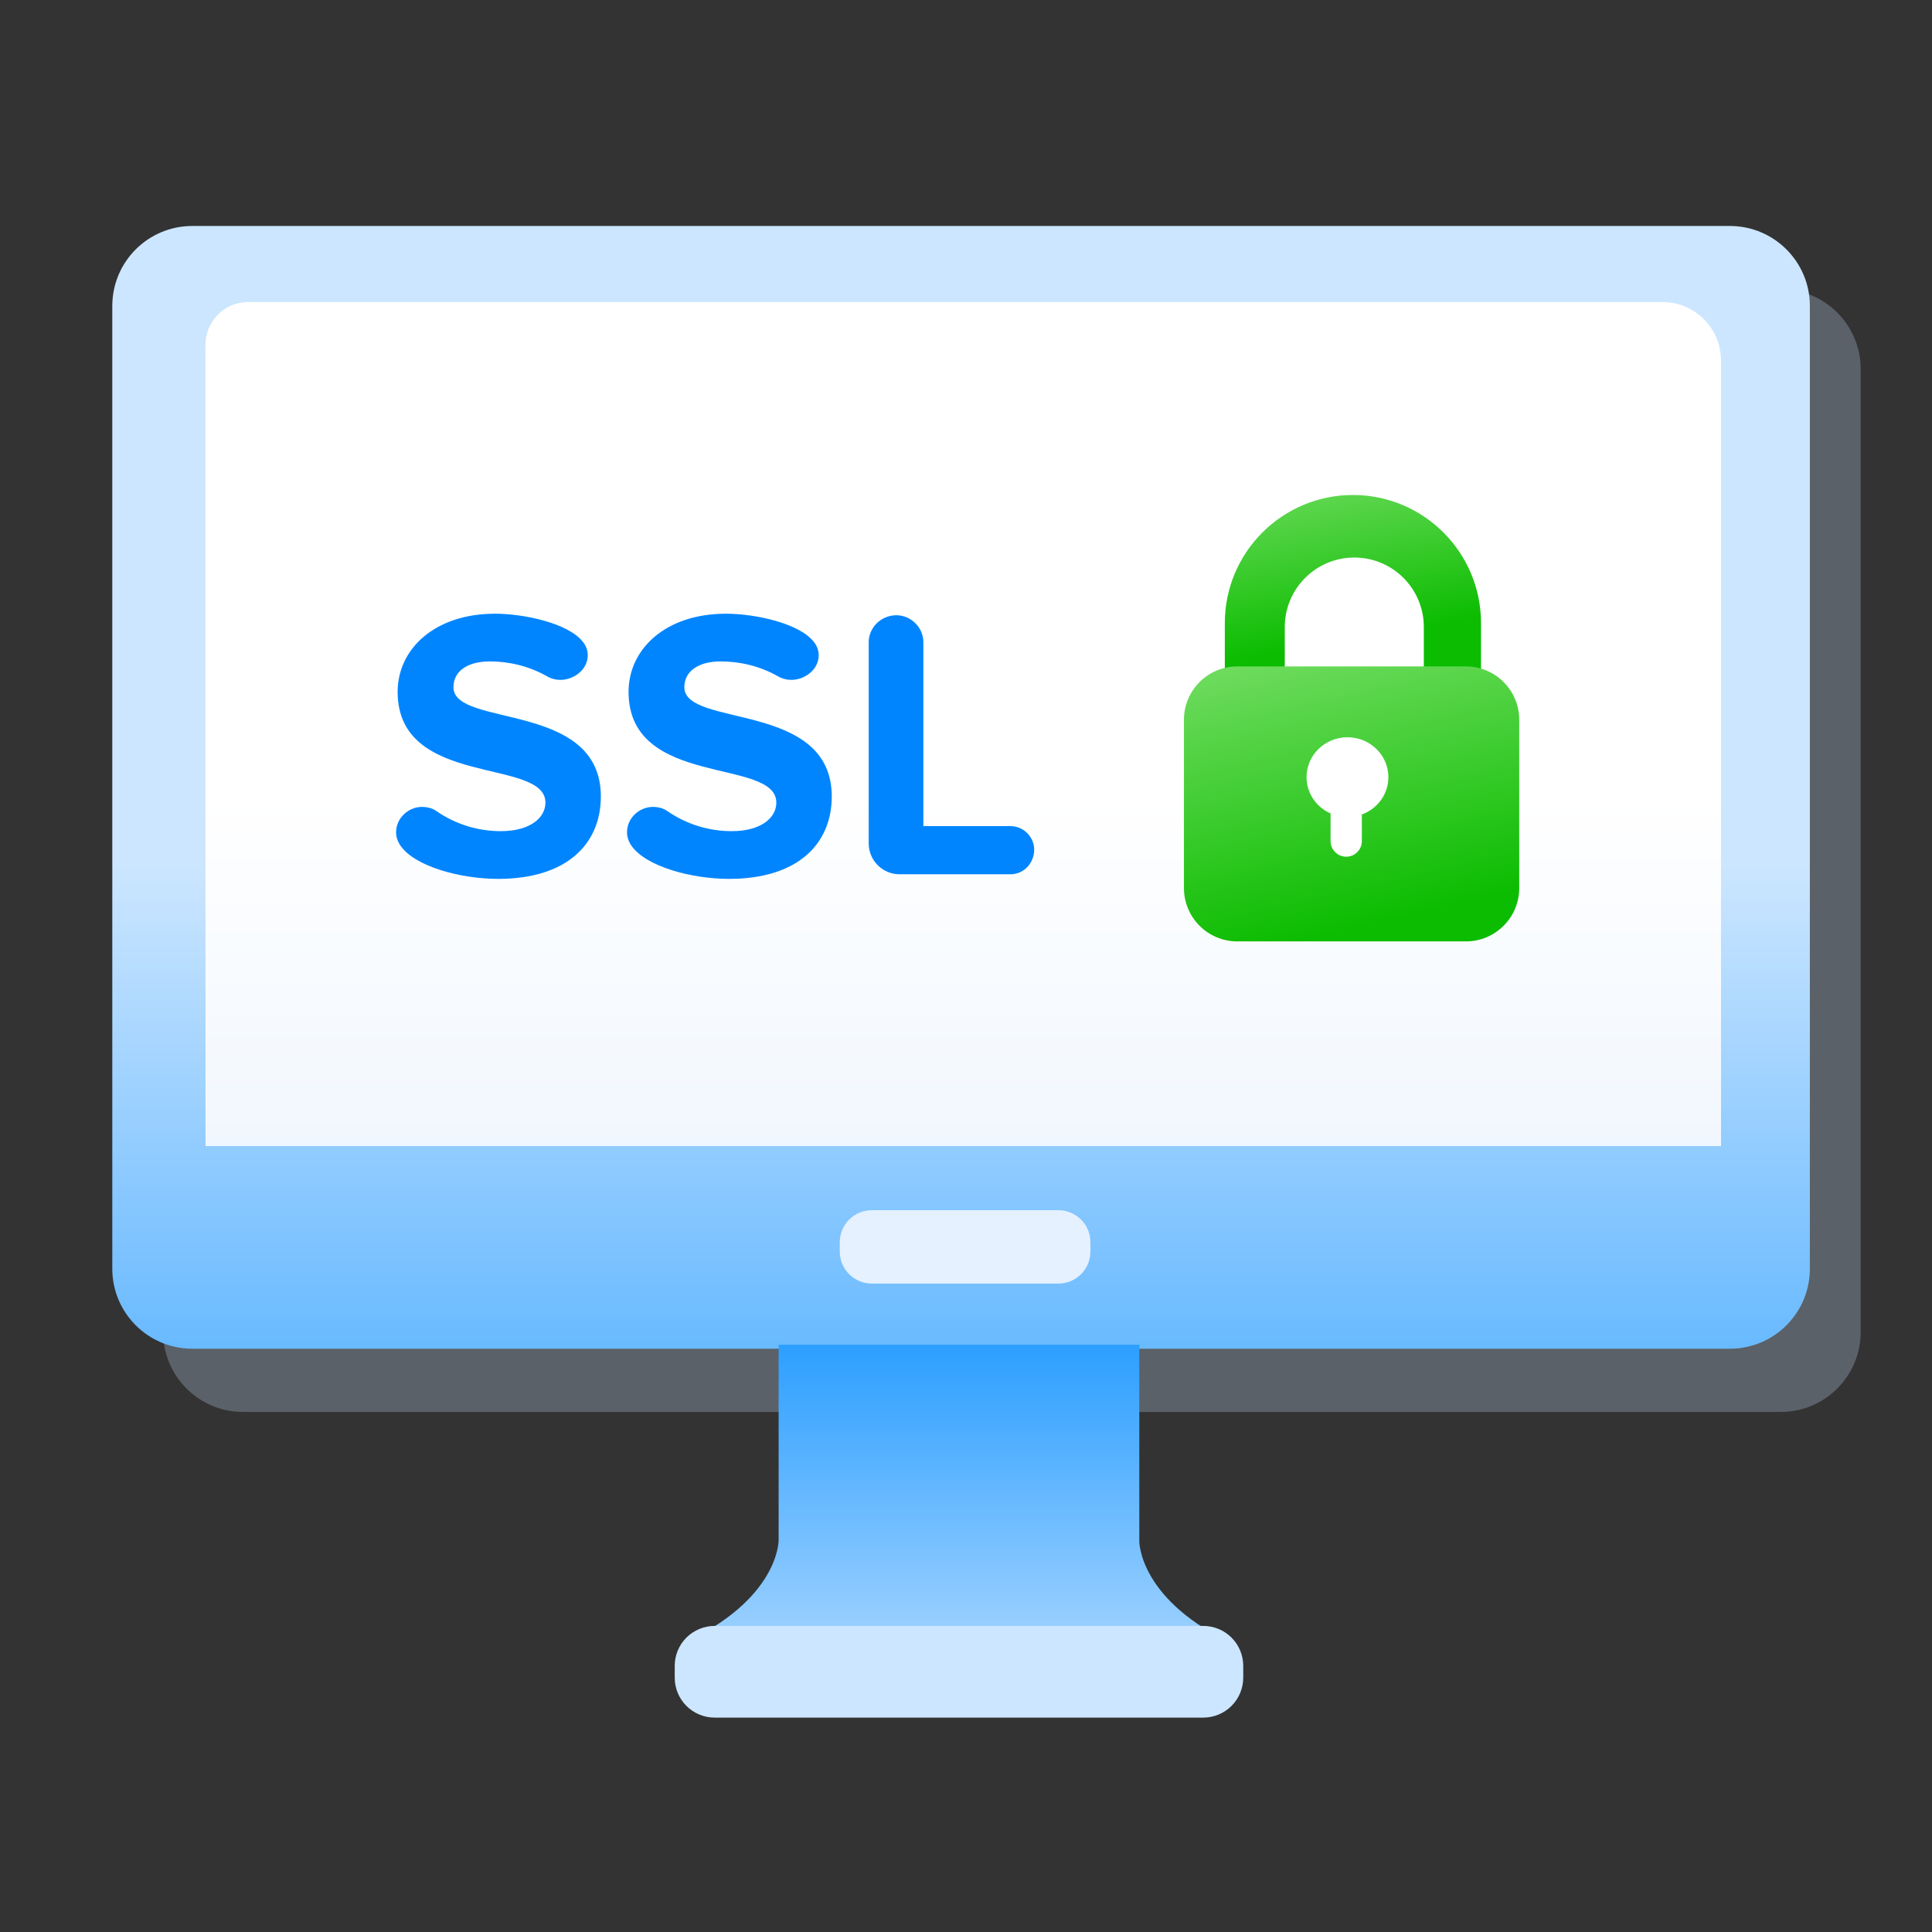
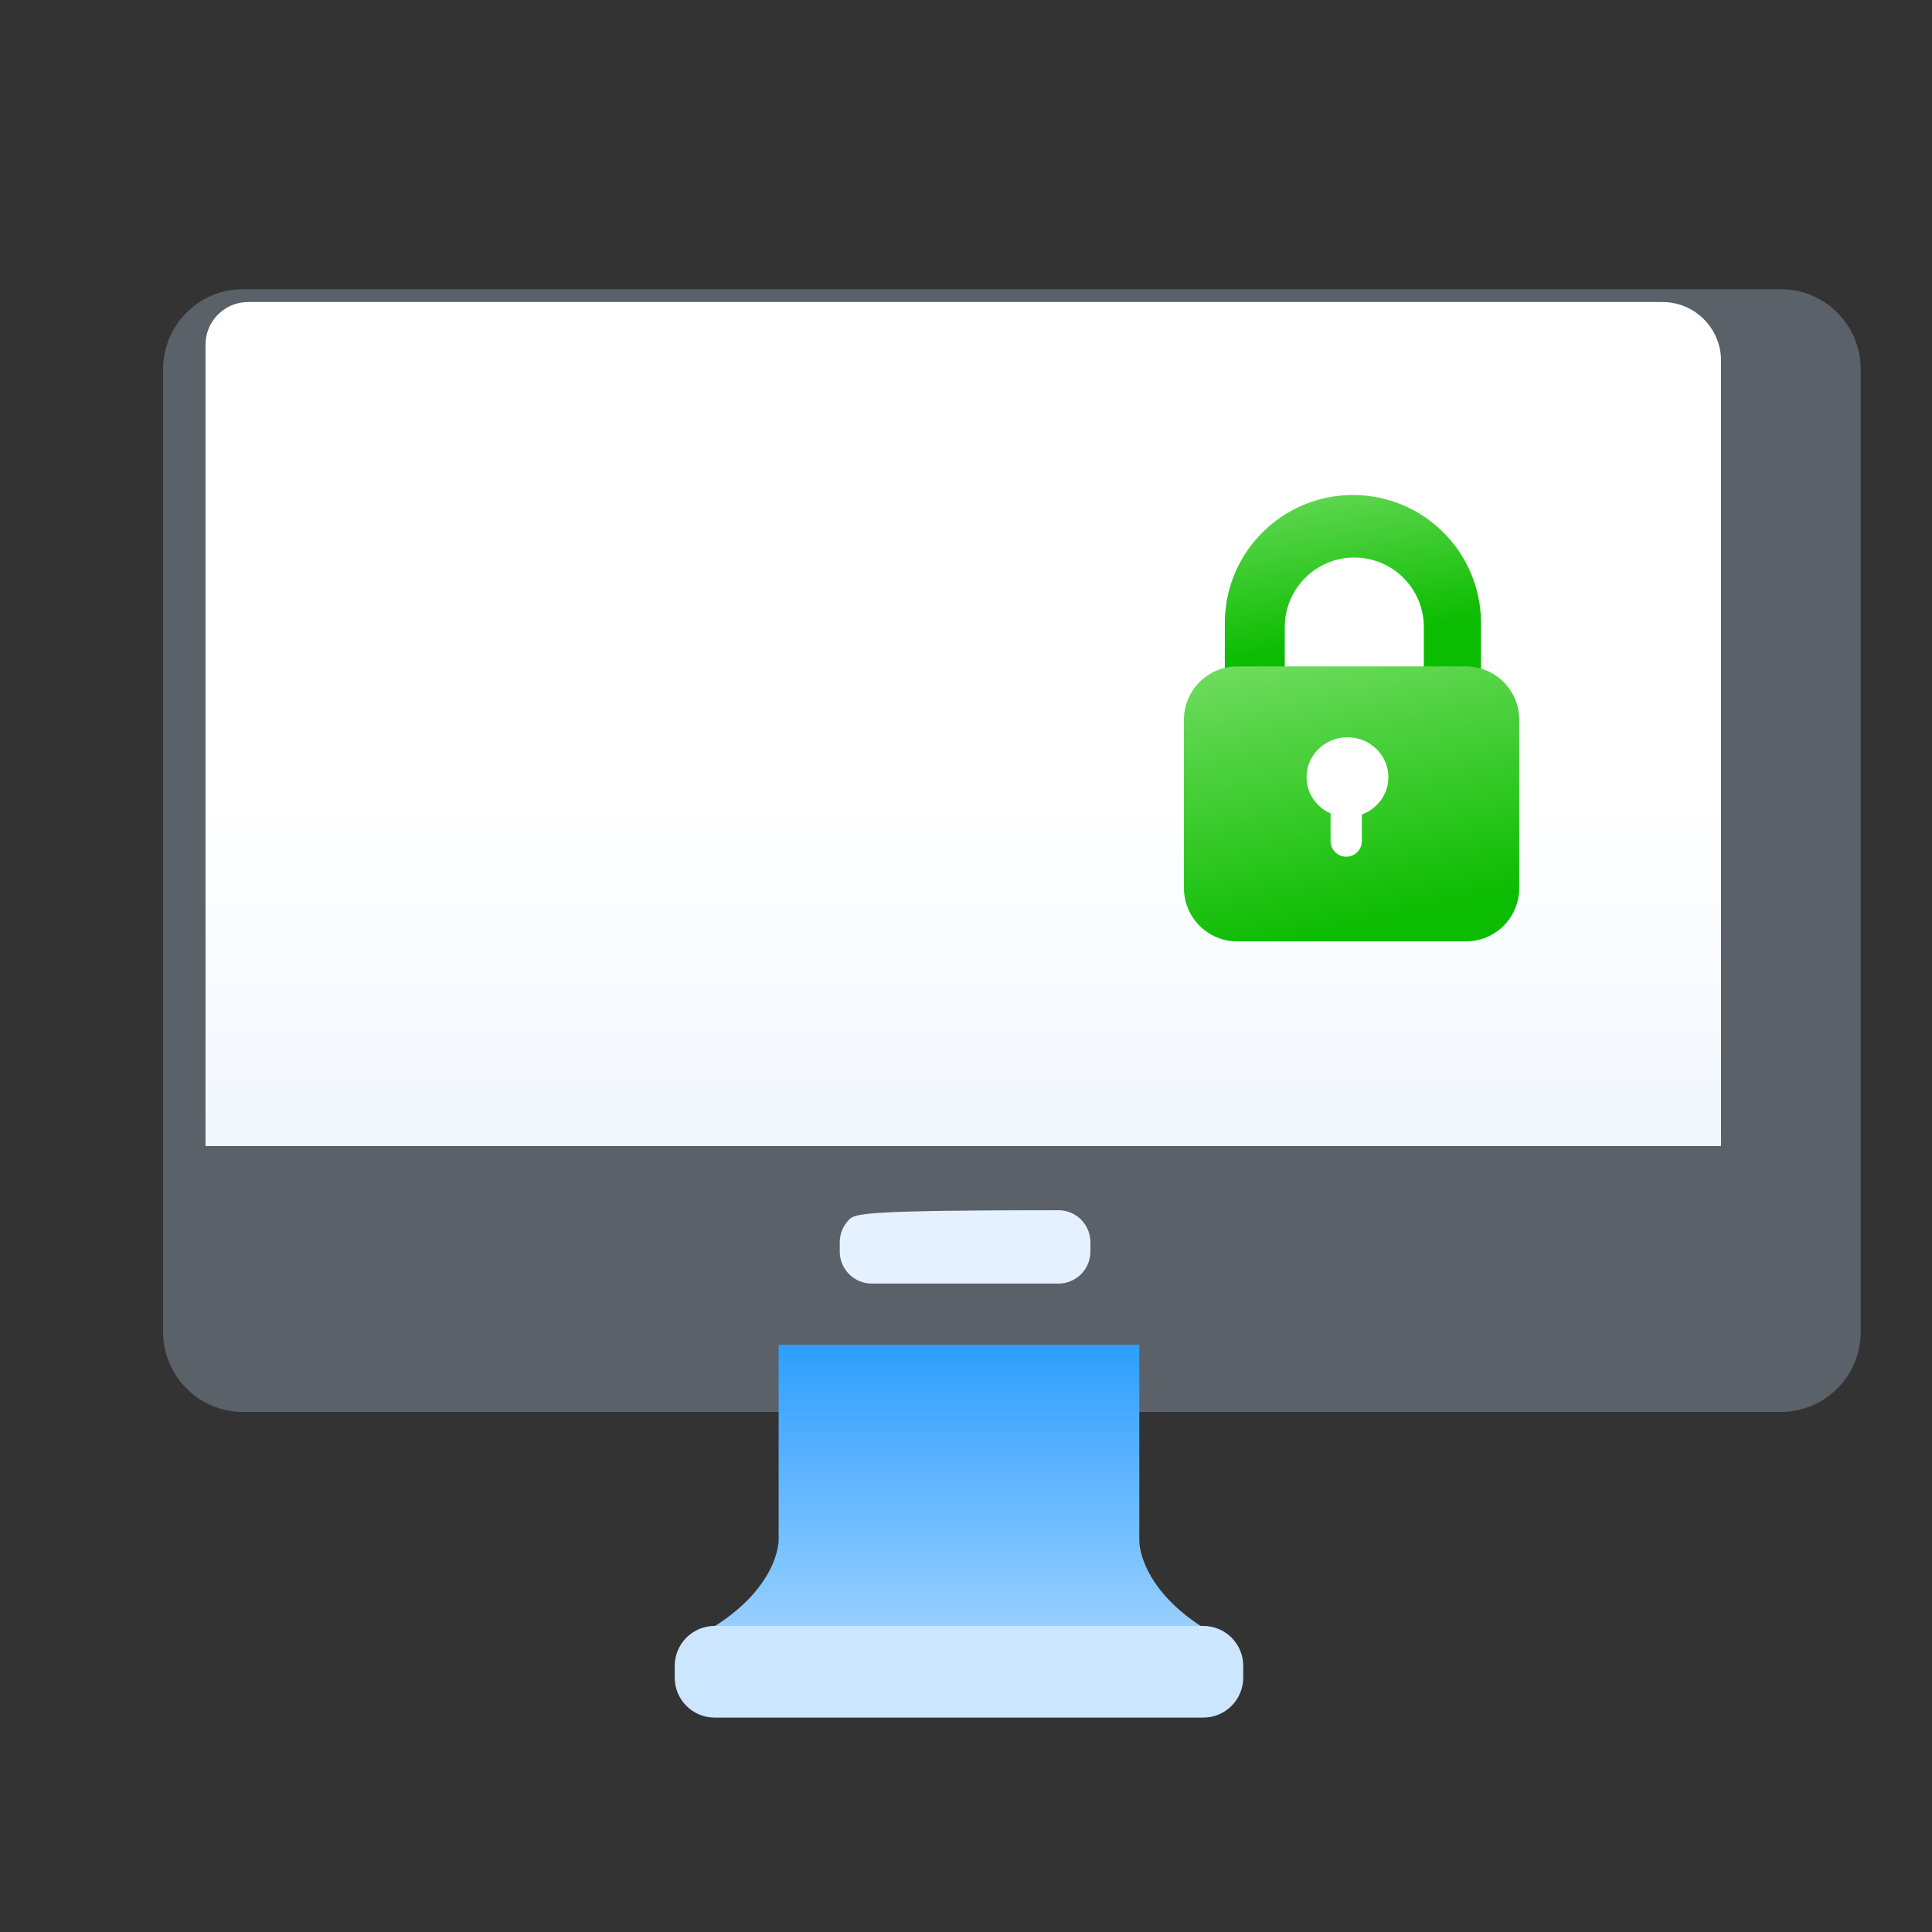
<svg xmlns="http://www.w3.org/2000/svg" width="64" height="64" viewBox="0 0 64 64" fill="none">
  <rect x="0" y="0" width="64" height="64" fill="#333333" stroke="none" />
  <path fill-rule="evenodd" clip-rule="evenodd" d="M61.638 12.229C61.638 10.767 60.451 9.58 58.99 9.58H8.051C6.59 9.58 5.403 10.767 5.403 12.229V44.125C5.403 45.586 6.59 46.773 8.051 46.773H58.99C60.451 46.773 61.638 45.586 61.638 44.125V12.229Z" fill="#CCE6FF" fill-opacity="0.259" />
-   <path fill-rule="evenodd" clip-rule="evenodd" d="M59.954 10.134C59.954 8.672 58.768 7.486 57.306 7.486H6.368C4.906 7.486 3.72 8.672 3.72 10.134V42.03C3.72 43.492 4.906 44.678 6.368 44.678H57.306C58.768 44.678 59.954 43.492 59.954 42.03V10.134Z" fill="url(#paint0_linear_289_12113)" />
  <path fill-rule="evenodd" clip-rule="evenodd" d="M57.011 11.946C57.011 10.875 56.141 10.005 55.069 10.005H8.22C7.44 10.005 6.808 10.637 6.808 11.417V37.964H57.011V11.946Z" fill="url(#paint1_linear_289_12113)" />
-   <path fill-rule="evenodd" clip-rule="evenodd" d="M36.121 41.149C36.121 40.868 36.01 40.599 35.811 40.4C35.612 40.202 35.343 40.09 35.062 40.09H28.878C28.597 40.09 28.327 40.202 28.129 40.4C27.93 40.599 27.818 40.868 27.818 41.149V41.461C27.818 41.742 27.93 42.011 28.129 42.21C28.327 42.408 28.597 42.52 28.878 42.52H35.062C35.343 42.52 35.612 42.408 35.811 42.21C36.01 42.011 36.121 41.742 36.121 41.461V41.149Z" fill="#E5F1FF" />
+   <path fill-rule="evenodd" clip-rule="evenodd" d="M36.121 41.149C36.121 40.868 36.01 40.599 35.811 40.4C35.612 40.202 35.343 40.09 35.062 40.09C28.597 40.09 28.327 40.202 28.129 40.4C27.93 40.599 27.818 40.868 27.818 41.149V41.461C27.818 41.742 27.93 42.011 28.129 42.21C28.327 42.408 28.597 42.52 28.878 42.52H35.062C35.343 42.52 35.612 42.408 35.811 42.21C36.01 42.011 36.121 41.742 36.121 41.461V41.149Z" fill="#E5F1FF" />
  <path fill-rule="evenodd" clip-rule="evenodd" d="M44.848 28.388L44.817 28.389C42.475 28.389 40.574 26.488 40.574 24.146V20.64C40.574 18.298 42.475 16.397 44.817 16.397C47.159 16.397 49.06 18.298 49.06 20.64V24.146C49.06 26.457 47.209 28.339 44.908 28.387C46.158 28.364 47.166 27.342 47.166 26.086V20.772C47.166 19.5 46.134 18.469 44.863 18.469C43.592 18.469 42.56 19.5 42.56 20.772V26.086C42.56 27.352 43.584 28.381 44.848 28.388Z" fill="url(#paint2_linear_289_12113)" />
  <path fill-rule="evenodd" clip-rule="evenodd" d="M50.326 23.841C50.326 22.867 49.535 22.076 48.561 22.076H40.985C40.011 22.076 39.22 22.867 39.22 23.841V29.419C39.22 30.394 40.011 31.185 40.985 31.185H48.561C49.535 31.185 50.326 30.394 50.326 29.419V23.841Z" fill="url(#paint3_linear_289_12113)" />
  <path fill-rule="evenodd" clip-rule="evenodd" d="M44.077 26.947C43.608 26.74 43.281 26.279 43.281 25.744C43.281 25.015 43.889 24.423 44.637 24.423C45.385 24.423 45.992 25.015 45.992 25.744C45.992 26.31 45.627 26.794 45.113 26.981V27.871C45.111 28.006 45.055 28.136 44.958 28.231C44.861 28.326 44.731 28.38 44.595 28.38C44.459 28.38 44.329 28.326 44.232 28.231C44.135 28.136 44.079 28.006 44.077 27.871V26.947Z" fill="white" />
-   <path d="M19.904 26.385C19.904 23.211 15.021 24.116 15.021 22.765C15.021 22.255 15.454 21.91 16.232 21.91C16.857 21.91 17.52 22.064 18.106 22.395C18.259 22.484 18.412 22.522 18.565 22.522C18.999 22.522 19.47 22.191 19.47 21.706C19.47 21.553 19.419 21.401 19.317 21.273C18.846 20.648 17.367 20.33 16.398 20.33C14.396 20.33 13.172 21.503 13.172 22.918C13.172 26.118 18.068 25.085 18.068 26.589C18.068 27.074 17.583 27.533 16.589 27.533C15.828 27.534 15.085 27.302 14.46 26.87C14.319 26.768 14.141 26.73 13.975 26.73C13.542 26.73 13.121 27.087 13.121 27.571C13.121 27.724 13.172 27.877 13.261 28.005C13.733 28.706 15.263 29.114 16.5 29.114C18.795 29.114 19.904 27.941 19.904 26.385ZM27.553 26.385C27.553 23.211 22.67 24.116 22.67 22.765C22.67 22.255 23.104 21.91 23.881 21.91C24.506 21.91 25.169 22.064 25.756 22.395C25.909 22.484 26.062 22.522 26.215 22.522C26.648 22.522 27.12 22.191 27.12 21.706C27.12 21.553 27.069 21.401 26.967 21.273C26.495 20.648 25.016 20.33 24.047 20.33C22.046 20.33 20.822 21.503 20.822 22.918C20.822 26.118 25.717 25.085 25.717 26.589C25.717 27.074 25.233 27.533 24.238 27.533C23.478 27.534 22.735 27.302 22.109 26.87C21.969 26.768 21.791 26.73 21.625 26.73C21.191 26.73 20.771 27.087 20.771 27.571C20.771 27.724 20.822 27.877 20.911 28.005C21.383 28.706 22.913 29.114 24.149 29.114C26.444 29.114 27.553 27.941 27.553 26.385ZM34.259 28.145C34.259 27.724 33.903 27.367 33.482 27.367H30.588V21.273C30.588 20.789 30.18 20.381 29.695 20.381C29.185 20.381 28.777 20.789 28.777 21.273V27.941C28.777 28.502 29.236 28.961 29.797 28.961H33.482C33.903 28.961 34.259 28.604 34.259 28.145Z" fill="#0085FF" />
  <path fill-rule="evenodd" clip-rule="evenodd" d="M25.793 44.545H37.741V51.058C37.741 51.058 37.72 53.049 40.981 54.518C39.48 54.859 29.64 54.518 29.64 54.518V54.468C29.523 54.475 24.038 54.804 22.553 54.468C25.814 53.006 25.793 51.025 25.793 51.025V44.545Z" fill="url(#paint4_linear_289_12113)" />
  <path fill-rule="evenodd" clip-rule="evenodd" d="M41.184 55.184C41.184 54.833 41.044 54.497 40.796 54.248C40.548 54 40.211 53.861 39.86 53.861H23.674C23.323 53.861 22.987 54 22.738 54.248C22.49 54.497 22.351 54.833 22.351 55.184V55.574C22.351 55.925 22.49 56.262 22.738 56.51C22.987 56.758 23.323 56.898 23.674 56.898H39.86C40.211 56.898 40.548 56.758 40.796 56.51C41.044 56.262 41.184 55.925 41.184 55.574V55.184Z" fill="#CCE6FF" />
  <defs>
    <linearGradient id="paint0_linear_289_12113" x1="58.743" y1="28.611" x2="58.743" y2="56.885" gradientUnits="userSpaceOnUse">
      <stop stop-color="#CCE6FF" />
      <stop offset="1" stop-color="#1D98FF" />
    </linearGradient>
    <linearGradient id="paint1_linear_289_12113" x1="30.033" y1="26.265" x2="30.033" y2="65.736" gradientUnits="userSpaceOnUse">
      <stop stop-color="white" />
      <stop offset="1" stop-color="#D0E4FC" />
    </linearGradient>
    <linearGradient id="paint2_linear_289_12113" x1="45.388" y1="21.131" x2="44.253" y2="14.706" gradientUnits="userSpaceOnUse">
      <stop stop-color="#0BBC00" />
      <stop offset="1" stop-color="#79DF68" />
    </linearGradient>
    <linearGradient id="paint3_linear_289_12113" x1="48.344" y1="30.026" x2="45.991" y2="19.78" gradientUnits="userSpaceOnUse">
      <stop stop-color="#0BBC00" />
      <stop offset="1" stop-color="#79DF68" />
    </linearGradient>
    <linearGradient id="paint4_linear_289_12113" x1="34.984" y1="58.492" x2="34.984" y2="43.208" gradientUnits="userSpaceOnUse">
      <stop stop-color="#CCE6FF" />
      <stop offset="1" stop-color="#1D98FF" />
    </linearGradient>
  </defs>
</svg>